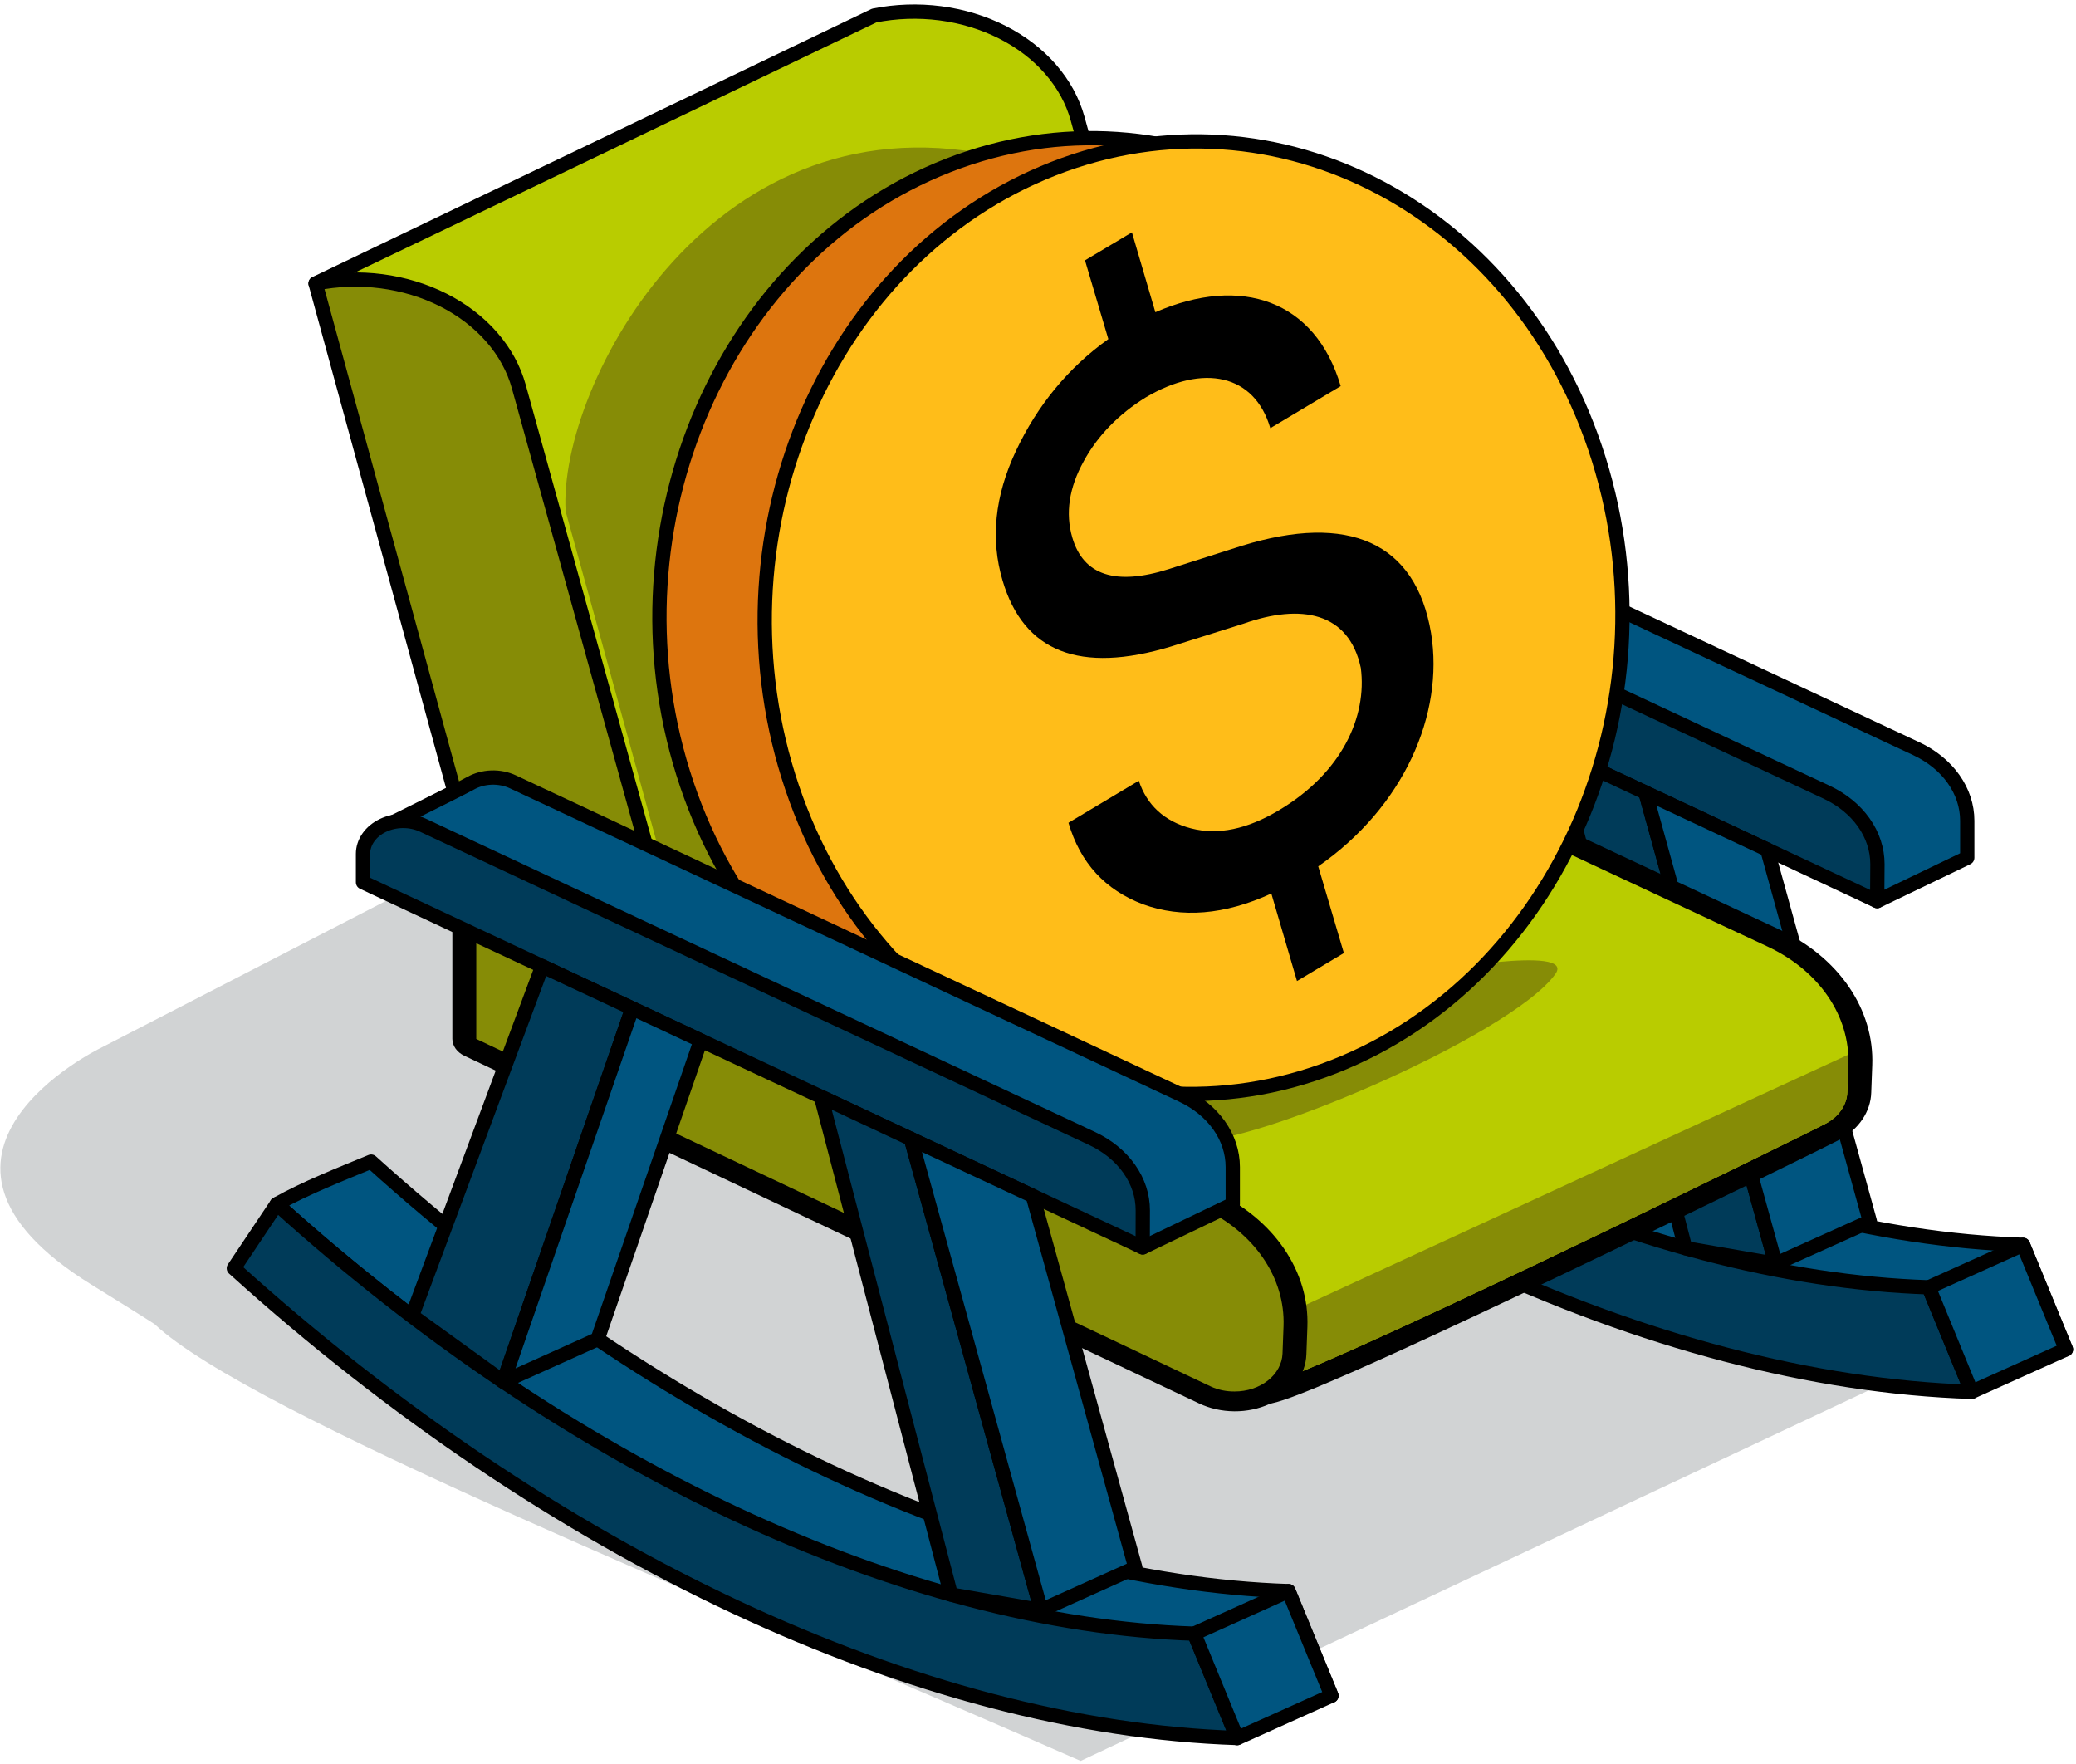
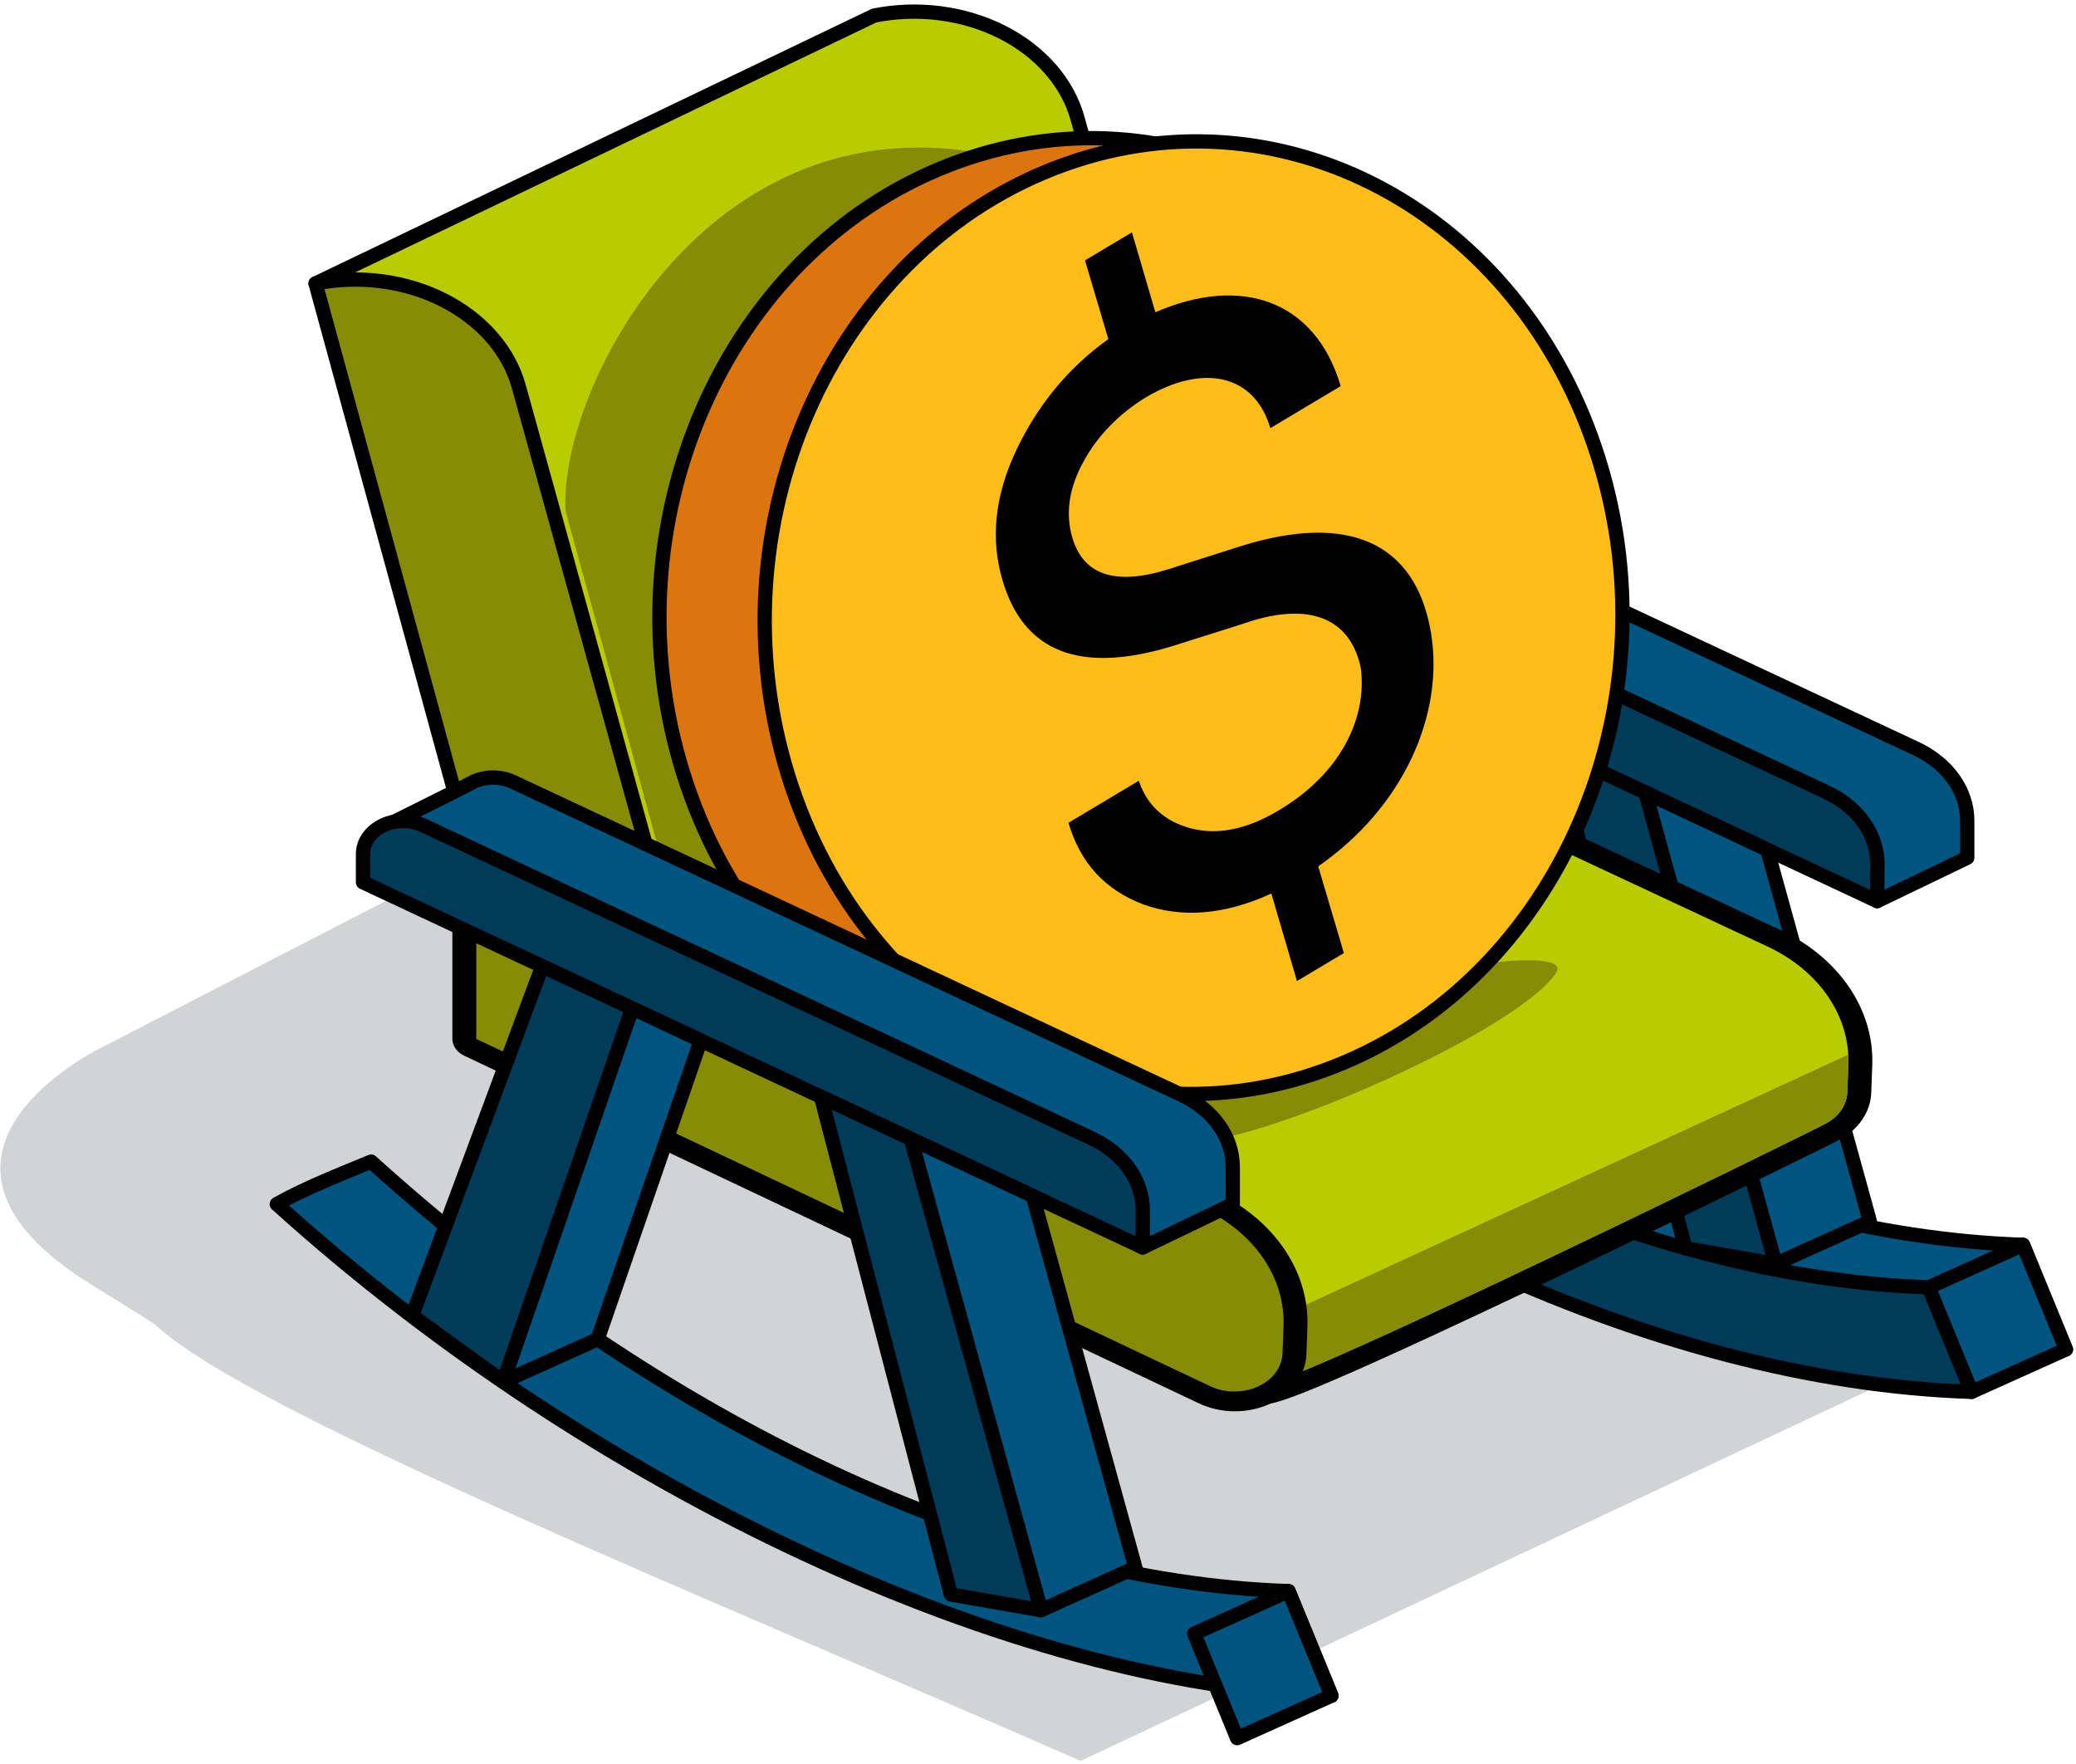
<svg xmlns="http://www.w3.org/2000/svg" width="133" height="113" viewBox="0 0 133 113" fill="none">
  <path d="M5.86 82.292C9.675 84.65 9.912 84.828 9.912 84.828C15.998 90.569 45.853 102.534 69.231 112.799L122.274 87.863L72.034 66.051L49.231 45.076L6.395 67.158C6.395 67.158 -7.578 73.979 5.86 82.292Z" fill="#D1D3D4" />
  <path d="M126.033 54.945L120.262 57.722L71.127 31.041C71.127 31.041 76.533 28.364 77.193 27.995C77.591 27.769 78.059 27.64 78.543 27.624C79.026 27.608 79.505 27.705 79.924 27.904L122.77 47.96C123.761 48.425 124.585 49.096 125.158 49.906C125.731 50.715 126.033 51.634 126.033 52.57V54.945Z" fill="#005580" stroke="black" stroke-width="0.915" stroke-linecap="round" stroke-linejoin="round" />
  <path d="M70.831 52.226C89.444 69.054 110.992 79.136 129.605 79.739L132.356 86.439C112.001 85.779 85.139 73.343 64.788 54.946C66.615 53.917 68.919 53.015 70.831 52.226Z" fill="#005580" stroke="black" stroke-width="0.915" stroke-linecap="round" stroke-linejoin="round" />
  <path d="M64.788 54.945C83.401 71.768 104.952 81.855 123.562 82.461L126.312 89.158C105.958 88.498 82.392 77.466 62.038 59.068L64.788 54.945Z" fill="#003B59" stroke="black" stroke-width="0.915" stroke-linecap="round" stroke-linejoin="round" />
  <path d="M120.263 57.722L70.312 34.334V32.508C70.312 32.139 70.43 31.776 70.655 31.457C70.88 31.137 71.204 30.871 71.593 30.685C71.983 30.5 72.425 30.402 72.875 30.4C73.326 30.399 73.769 30.494 74.16 30.677L117.016 50.742C118.007 51.206 118.831 51.877 119.404 52.687C119.977 53.497 120.279 54.416 120.279 55.352L120.263 57.722Z" fill="#003B59" stroke="black" stroke-width="0.915" stroke-linecap="round" stroke-linejoin="round" />
  <path d="M113.752 80.956L105.419 50.771L99.655 48.073L107.972 79.954L113.752 80.956Z" fill="#003B59" stroke="black" stroke-width="0.915" stroke-linecap="round" stroke-linejoin="round" />
  <path d="M73.46 62.095L81.791 39.712L87.558 42.41L79.303 66.32L73.46 62.095Z" fill="#003B59" stroke="black" stroke-width="0.915" stroke-linecap="round" stroke-linejoin="round" />
  <path d="M123.565 82.461L129.605 79.739L132.356 86.438L126.312 89.158L123.565 82.461Z" fill="#005580" stroke="black" stroke-width="0.915" stroke-linecap="round" stroke-linejoin="round" />
  <path d="M113.753 80.956L119.793 78.236L113.22 54.426L105.419 50.772L113.753 80.956Z" fill="#005580" stroke="black" stroke-width="0.915" stroke-linecap="round" stroke-linejoin="round" />
-   <path d="M79.303 66.32L85.343 63.6L91.949 44.467L87.558 42.41L79.303 66.32Z" fill="#005580" stroke="black" stroke-width="0.915" stroke-linecap="round" stroke-linejoin="round" />
  <path d="M80.976 89.314C80.817 89.316 80.661 89.284 80.522 89.22C80.489 89.204 80.457 89.186 80.427 89.166L30.033 56.127C29.936 56.063 29.859 55.981 29.81 55.887C29.761 55.793 29.74 55.69 29.75 55.588C29.76 55.486 29.8 55.388 29.868 55.302C29.935 55.215 30.026 55.144 30.135 55.093L66.323 38.328C66.437 38.275 66.566 38.247 66.697 38.247C66.831 38.247 66.962 38.275 67.079 38.328L113.628 60.094C115.366 60.905 116.802 62.09 117.781 63.52C118.76 64.95 119.244 66.572 119.181 68.21L119.116 69.98C119.102 70.474 118.943 70.959 118.653 71.393C118.363 71.826 117.95 72.197 117.45 72.473C116.934 72.761 108.357 76.981 99.812 81.055C82.573 89.277 81.439 89.317 80.982 89.317L80.976 89.314Z" fill="#B9CC00" />
  <path d="M66.697 38.872L113.25 60.638C114.864 61.393 116.197 62.493 117.107 63.822C118.017 65.15 118.469 66.656 118.416 68.178L118.35 69.947C118.338 70.343 118.211 70.73 117.98 71.077C117.748 71.424 117.419 71.721 117.019 71.943C116.115 72.446 83.026 88.679 80.976 88.679C80.951 88.68 80.926 88.675 80.903 88.665L30.513 55.637L66.697 38.872ZM66.697 37.617C66.434 37.617 66.174 37.672 65.945 37.778L29.76 54.544C29.543 54.645 29.358 54.788 29.224 54.961C29.089 55.134 29.009 55.331 28.988 55.535C28.968 55.739 29.009 55.945 29.109 56.133C29.208 56.321 29.361 56.487 29.556 56.615L79.947 89.656C80.007 89.696 80.071 89.732 80.138 89.764C80.393 89.883 80.682 89.944 80.976 89.942C81.659 89.942 82.688 89.942 100.197 81.594C108.741 77.511 117.357 73.278 117.88 72.99C118.481 72.658 118.976 72.213 119.324 71.692C119.672 71.171 119.863 70.589 119.881 69.996L119.947 68.227C120.013 66.474 119.494 64.74 118.448 63.211C117.401 61.681 115.865 60.415 114.006 59.547L67.456 37.781C67.225 37.674 66.963 37.617 66.697 37.617Z" fill="black" />
  <path d="M75.846 73.039C78.988 73.992 96.842 66.376 99.655 62.378C100.969 60.493 91.318 62.278 91.318 62.278L74.919 68.162L75.846 73.039Z" fill="#868C06" />
  <path d="M79.145 87.526L80.903 88.676C81.998 89.193 116.102 72.465 117.019 71.953C117.419 71.732 117.749 71.435 117.98 71.088C118.212 70.741 118.339 70.353 118.35 69.958L118.416 68.189C118.416 67.976 118.416 67.766 118.416 67.556L80.65 84.968L79.145 87.526Z" fill="#868C06" />
  <path d="M20.217 18.158L56.007 0.996C57.392 0.719 58.831 0.67 60.24 0.852C61.648 1.035 62.998 1.446 64.211 2.06C65.424 2.675 66.475 3.481 67.304 4.432C68.132 5.383 68.722 6.46 69.037 7.599L79.267 44.519L44.555 61.276L20.217 18.158Z" fill="#B9CC00" stroke="black" stroke-width="0.915" stroke-linecap="round" stroke-linejoin="round" />
  <path d="M64.371 10.13C45.712 5.612 35.748 24.747 36.237 32.751C38.755 41.809 43.631 59.644 43.631 59.644L55.281 57.743L60.868 49.126L64.371 10.13Z" fill="#868C06" />
  <path d="M30.513 55.829L20.217 18.158C21.602 17.882 23.039 17.834 24.447 18.017C25.854 18.2 27.203 18.611 28.415 19.225C29.626 19.84 30.677 20.646 31.505 21.596C32.333 22.547 32.922 23.622 33.237 24.761L43.467 61.68L30.513 55.829Z" fill="#868C06" stroke="black" stroke-width="0.915" stroke-linecap="round" stroke-linejoin="round" />
  <path d="M95.682 29.215C100.637 45.103 93.036 62.52 78.698 68.124C64.361 73.728 48.718 65.394 43.763 49.508C38.807 33.623 46.392 16.203 60.746 10.597C75.1 4.99 90.726 13.33 95.682 29.215Z" fill="#DD750E" stroke="black" stroke-width="0.915" stroke-linecap="round" stroke-linejoin="round" />
  <path d="M102.428 29.422C107.387 45.31 99.783 62.728 85.448 68.331C71.114 73.935 55.468 65.601 50.509 49.716C45.55 33.83 53.138 16.41 67.493 10.804C81.847 5.197 97.473 13.537 102.428 29.422Z" fill="#FFBD19" stroke="black" stroke-width="0.915" stroke-linecap="round" stroke-linejoin="round" />
  <path d="M86.096 61.05L83.092 62.843L81.449 57.237C78.436 58.618 75.705 58.82 73.234 57.929C70.799 57.005 69.208 55.282 68.452 52.705L72.958 50.012C73.467 51.55 74.578 52.611 76.306 53.063C78.035 53.515 79.921 53.111 81.945 51.897C85.968 49.498 87.591 45.916 87.18 42.779C86.411 39.2 83.345 38.654 79.681 39.946L75.041 41.408C69.181 43.18 65.576 41.768 64.226 37.172C63.451 34.544 63.72 31.787 65.09 28.878C66.461 25.97 68.426 23.563 71.006 21.721L69.51 16.677L72.517 14.883L74.019 20C79.523 17.606 84.272 19.227 85.892 24.734L81.383 27.427C80.374 23.972 77.088 23.274 73.404 25.456C71.673 26.52 70.303 27.93 69.425 29.552C68.495 31.235 68.239 32.872 68.699 34.439C69.412 36.863 71.485 37.525 74.873 36.456L79.553 34.964C86.392 32.845 90.706 34.727 91.682 40.557C92.527 45.755 89.941 51.687 84.453 55.495L86.096 61.05Z" fill="black" />
  <path d="M79.103 89.788C78.432 89.786 77.774 89.64 77.194 89.365L30.128 67.093C30.013 67.038 29.917 66.959 29.851 66.865C29.784 66.77 29.748 66.663 29.747 66.554V55.637C29.75 55.528 29.787 55.422 29.854 55.328C29.922 55.235 30.018 55.157 30.133 55.103C30.248 55.048 30.378 55.02 30.511 55.019C30.644 55.018 30.775 55.046 30.891 55.099L77.44 76.862C79.179 77.673 80.616 78.857 81.594 80.288C82.573 81.718 83.057 83.34 82.994 84.979L82.931 86.748C82.905 87.564 82.489 88.34 81.773 88.908C81.058 89.476 80.099 89.792 79.103 89.788Z" fill="#868C06" />
  <path d="M30.513 55.637L77.062 77.401C78.677 78.156 80.011 79.256 80.921 80.584C81.832 81.912 82.285 83.418 82.231 84.941L82.165 86.71C82.138 87.361 81.803 87.977 81.232 88.43C80.661 88.882 79.897 89.134 79.103 89.134C78.57 89.141 78.046 89.032 77.581 88.819L30.513 66.552V55.637ZM30.513 54.383C30.107 54.383 29.717 54.515 29.43 54.75C29.143 54.985 28.981 55.305 28.981 55.637V66.552C28.983 66.77 29.055 66.985 29.189 67.174C29.324 67.363 29.516 67.519 29.747 67.629L76.812 89.896C77.499 90.223 78.278 90.398 79.073 90.404C79.868 90.41 80.65 90.247 81.344 89.93C82.038 89.613 82.62 89.153 83.032 88.596C83.444 88.04 83.672 87.404 83.694 86.754L83.759 84.984C83.822 83.235 83.303 81.505 82.257 79.979C81.21 78.453 79.677 77.19 77.821 76.324L31.272 54.547C31.041 54.439 30.779 54.383 30.513 54.383Z" fill="black" />
  <path d="M78.978 77.132L73.207 79.906L24.072 53.225C24.072 53.225 29.478 50.548 30.138 50.179C30.536 49.953 31.004 49.824 31.487 49.808C31.971 49.792 32.45 49.889 32.869 50.087L75.711 70.144C76.704 70.608 77.529 71.279 78.103 72.088C78.676 72.898 78.978 73.818 78.978 74.754V77.132Z" fill="#005580" stroke="black" stroke-width="0.915" stroke-linecap="round" stroke-linejoin="round" />
  <path d="M23.776 74.409C42.386 91.232 63.937 101.319 82.55 101.922L85.3 108.622C64.946 107.963 38.088 95.527 17.733 77.132C19.56 76.1 21.864 75.201 23.776 74.409Z" fill="#005580" stroke="black" stroke-width="0.915" stroke-linecap="round" stroke-linejoin="round" />
-   <path d="M17.733 77.132C36.346 93.957 57.894 104.044 76.507 104.648L79.257 111.331C58.902 110.671 35.337 99.641 14.982 81.244L17.733 77.132Z" fill="#003B59" stroke="black" stroke-width="0.915" stroke-linecap="round" stroke-linejoin="round" />
  <path d="M73.207 79.905L23.257 56.518V54.695C23.257 54.325 23.375 53.963 23.6 53.643C23.825 53.323 24.148 53.057 24.538 52.872C24.927 52.686 25.37 52.588 25.82 52.586C26.271 52.585 26.714 52.681 27.105 52.864L69.947 72.92C70.94 73.384 71.765 74.055 72.338 74.864C72.912 75.674 73.214 76.594 73.214 77.53L73.207 79.905Z" fill="#003B59" stroke="black" stroke-width="0.915" stroke-linecap="round" stroke-linejoin="round" />
  <path d="M66.697 103.142L58.363 72.958L52.596 70.257L60.917 102.138L66.697 103.142Z" fill="#003B59" stroke="black" stroke-width="0.915" stroke-linecap="round" stroke-linejoin="round" />
  <path d="M26.402 84.279L34.736 61.895L40.503 64.594L32.248 88.506L26.402 84.279Z" fill="#003B59" stroke="black" stroke-width="0.915" stroke-linecap="round" stroke-linejoin="round" />
  <path d="M76.507 104.645L82.55 101.922L85.3 108.622L79.257 111.342L76.507 104.645Z" fill="#005580" stroke="black" stroke-width="0.915" stroke-linecap="round" stroke-linejoin="round" />
  <path d="M66.697 103.142L72.737 100.42L66.165 76.609L58.363 72.958L66.697 103.142Z" fill="#005580" stroke="black" stroke-width="0.915" stroke-linecap="round" stroke-linejoin="round" />
  <path d="M32.248 88.507L38.288 85.784L44.893 66.651L40.503 64.594L32.248 88.507Z" fill="#005580" stroke="black" stroke-width="0.915" stroke-linecap="round" stroke-linejoin="round" />
</svg>